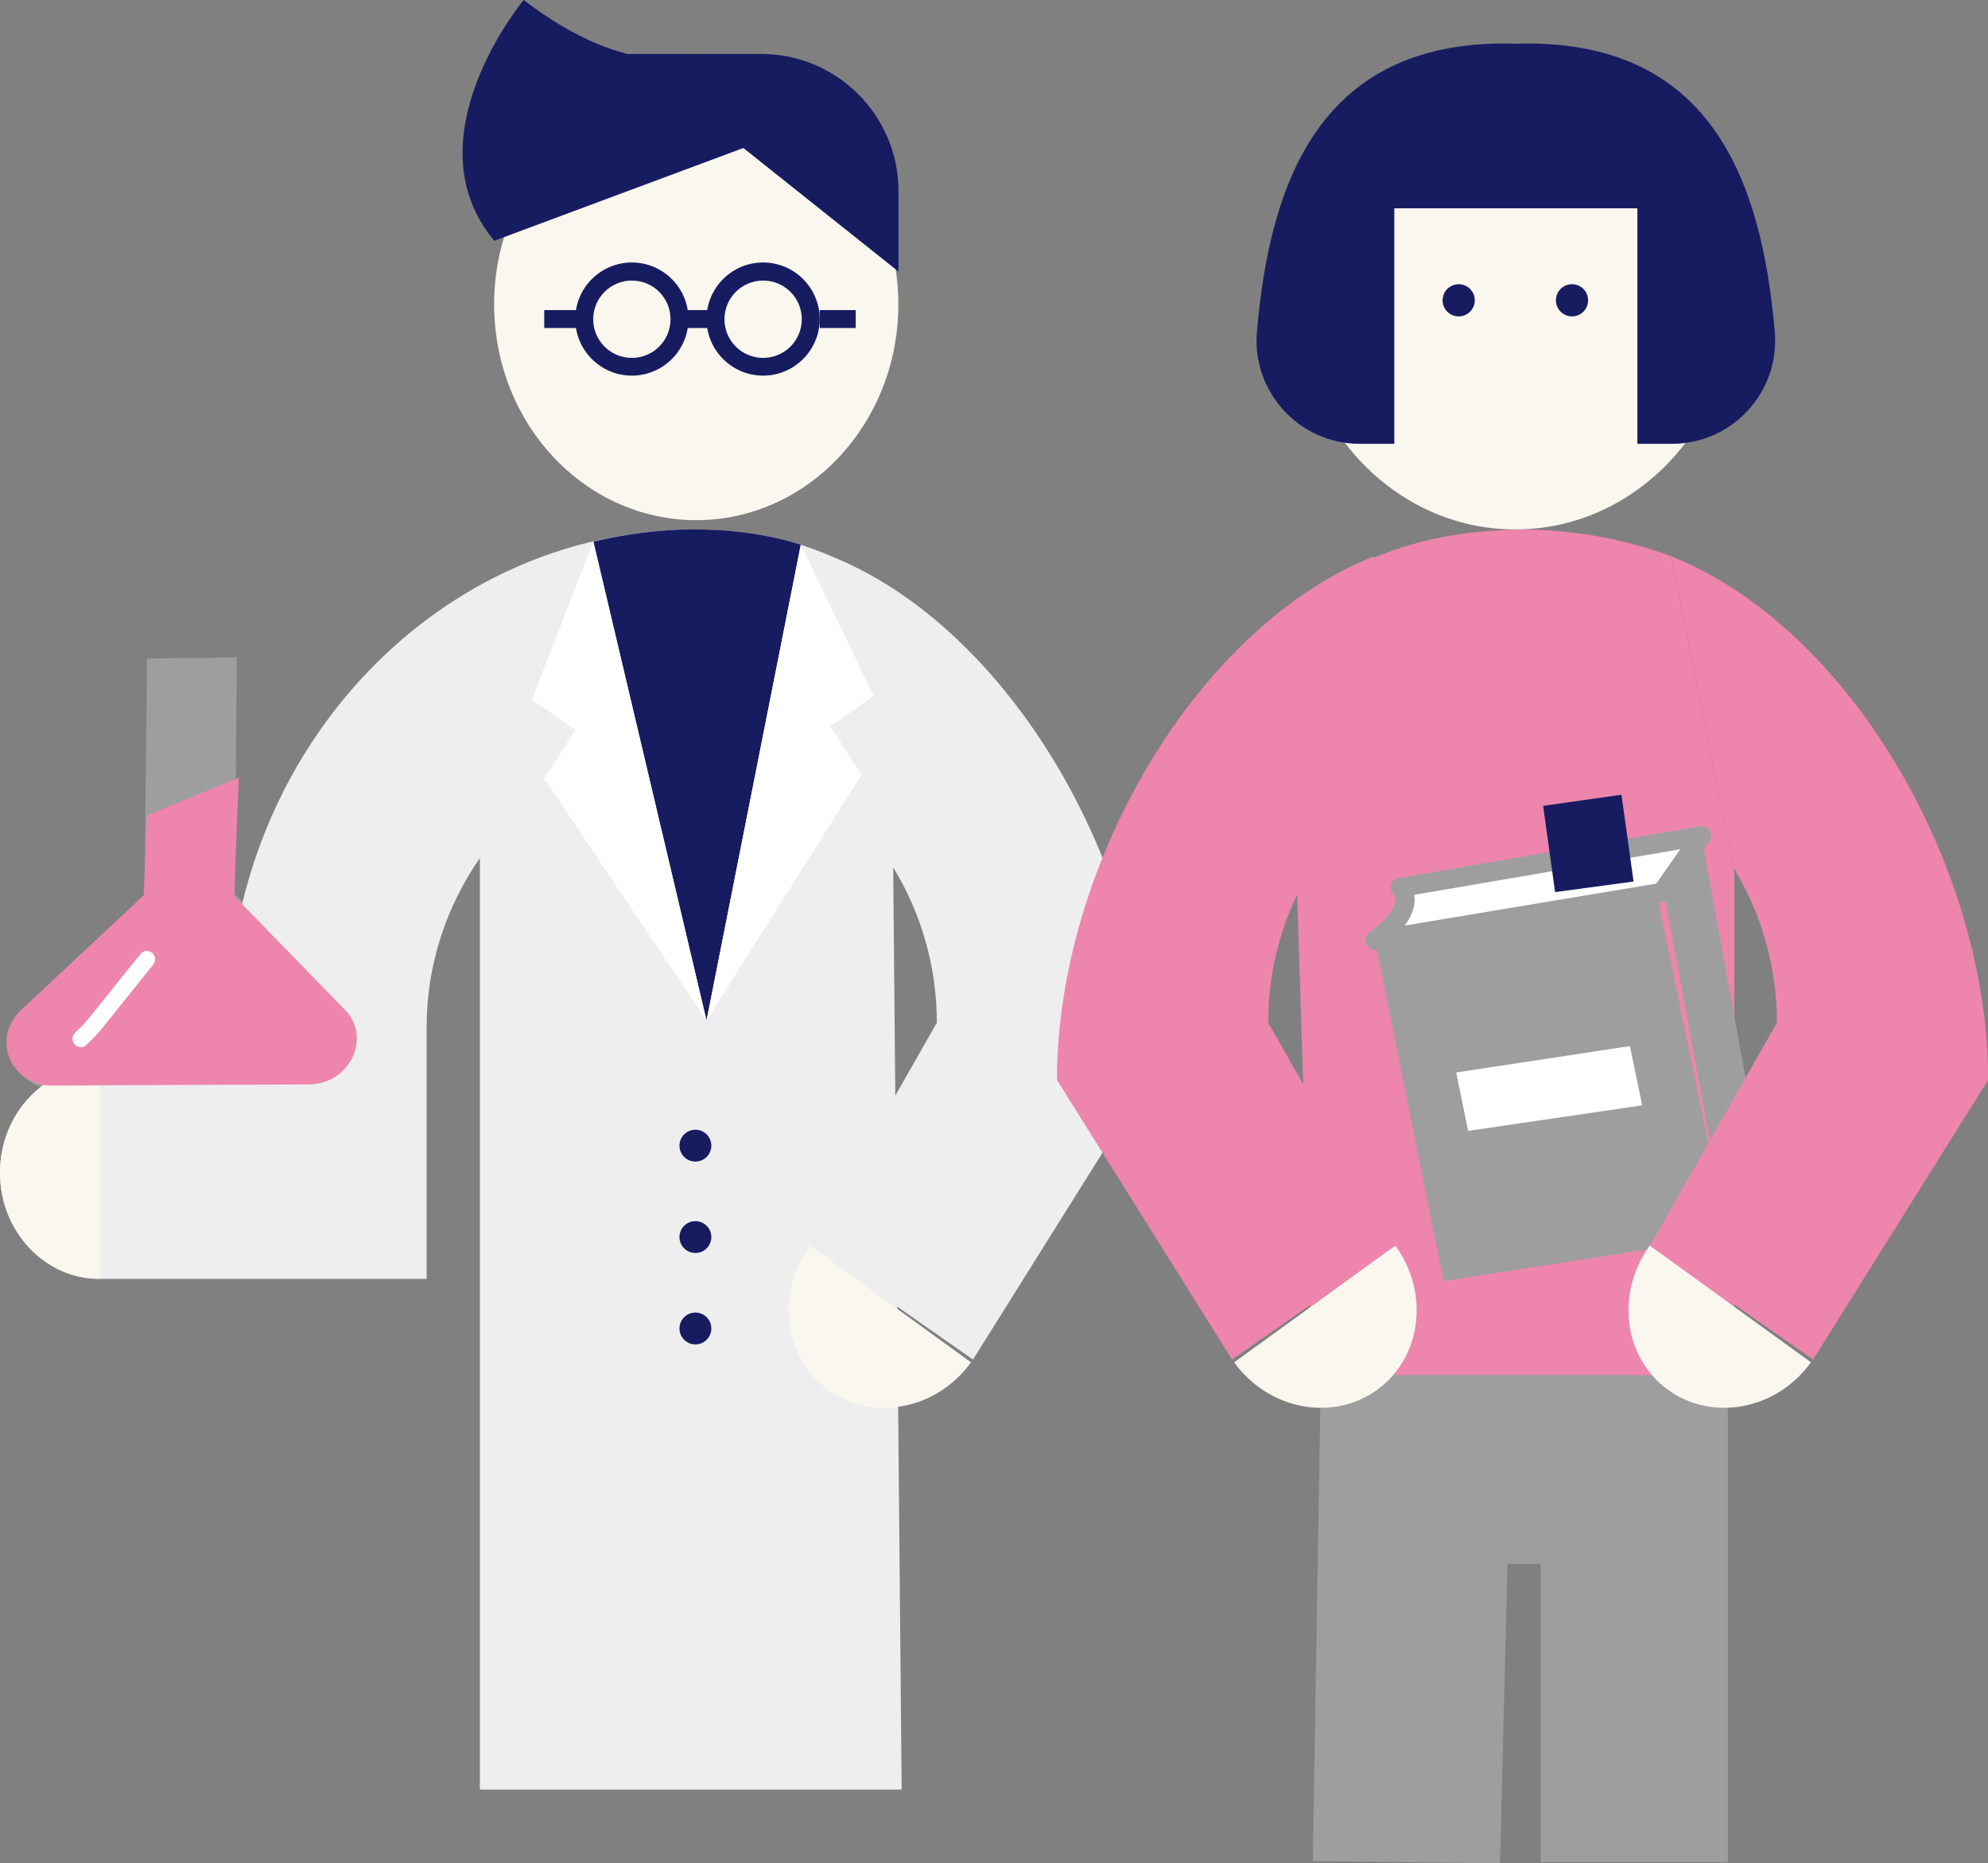
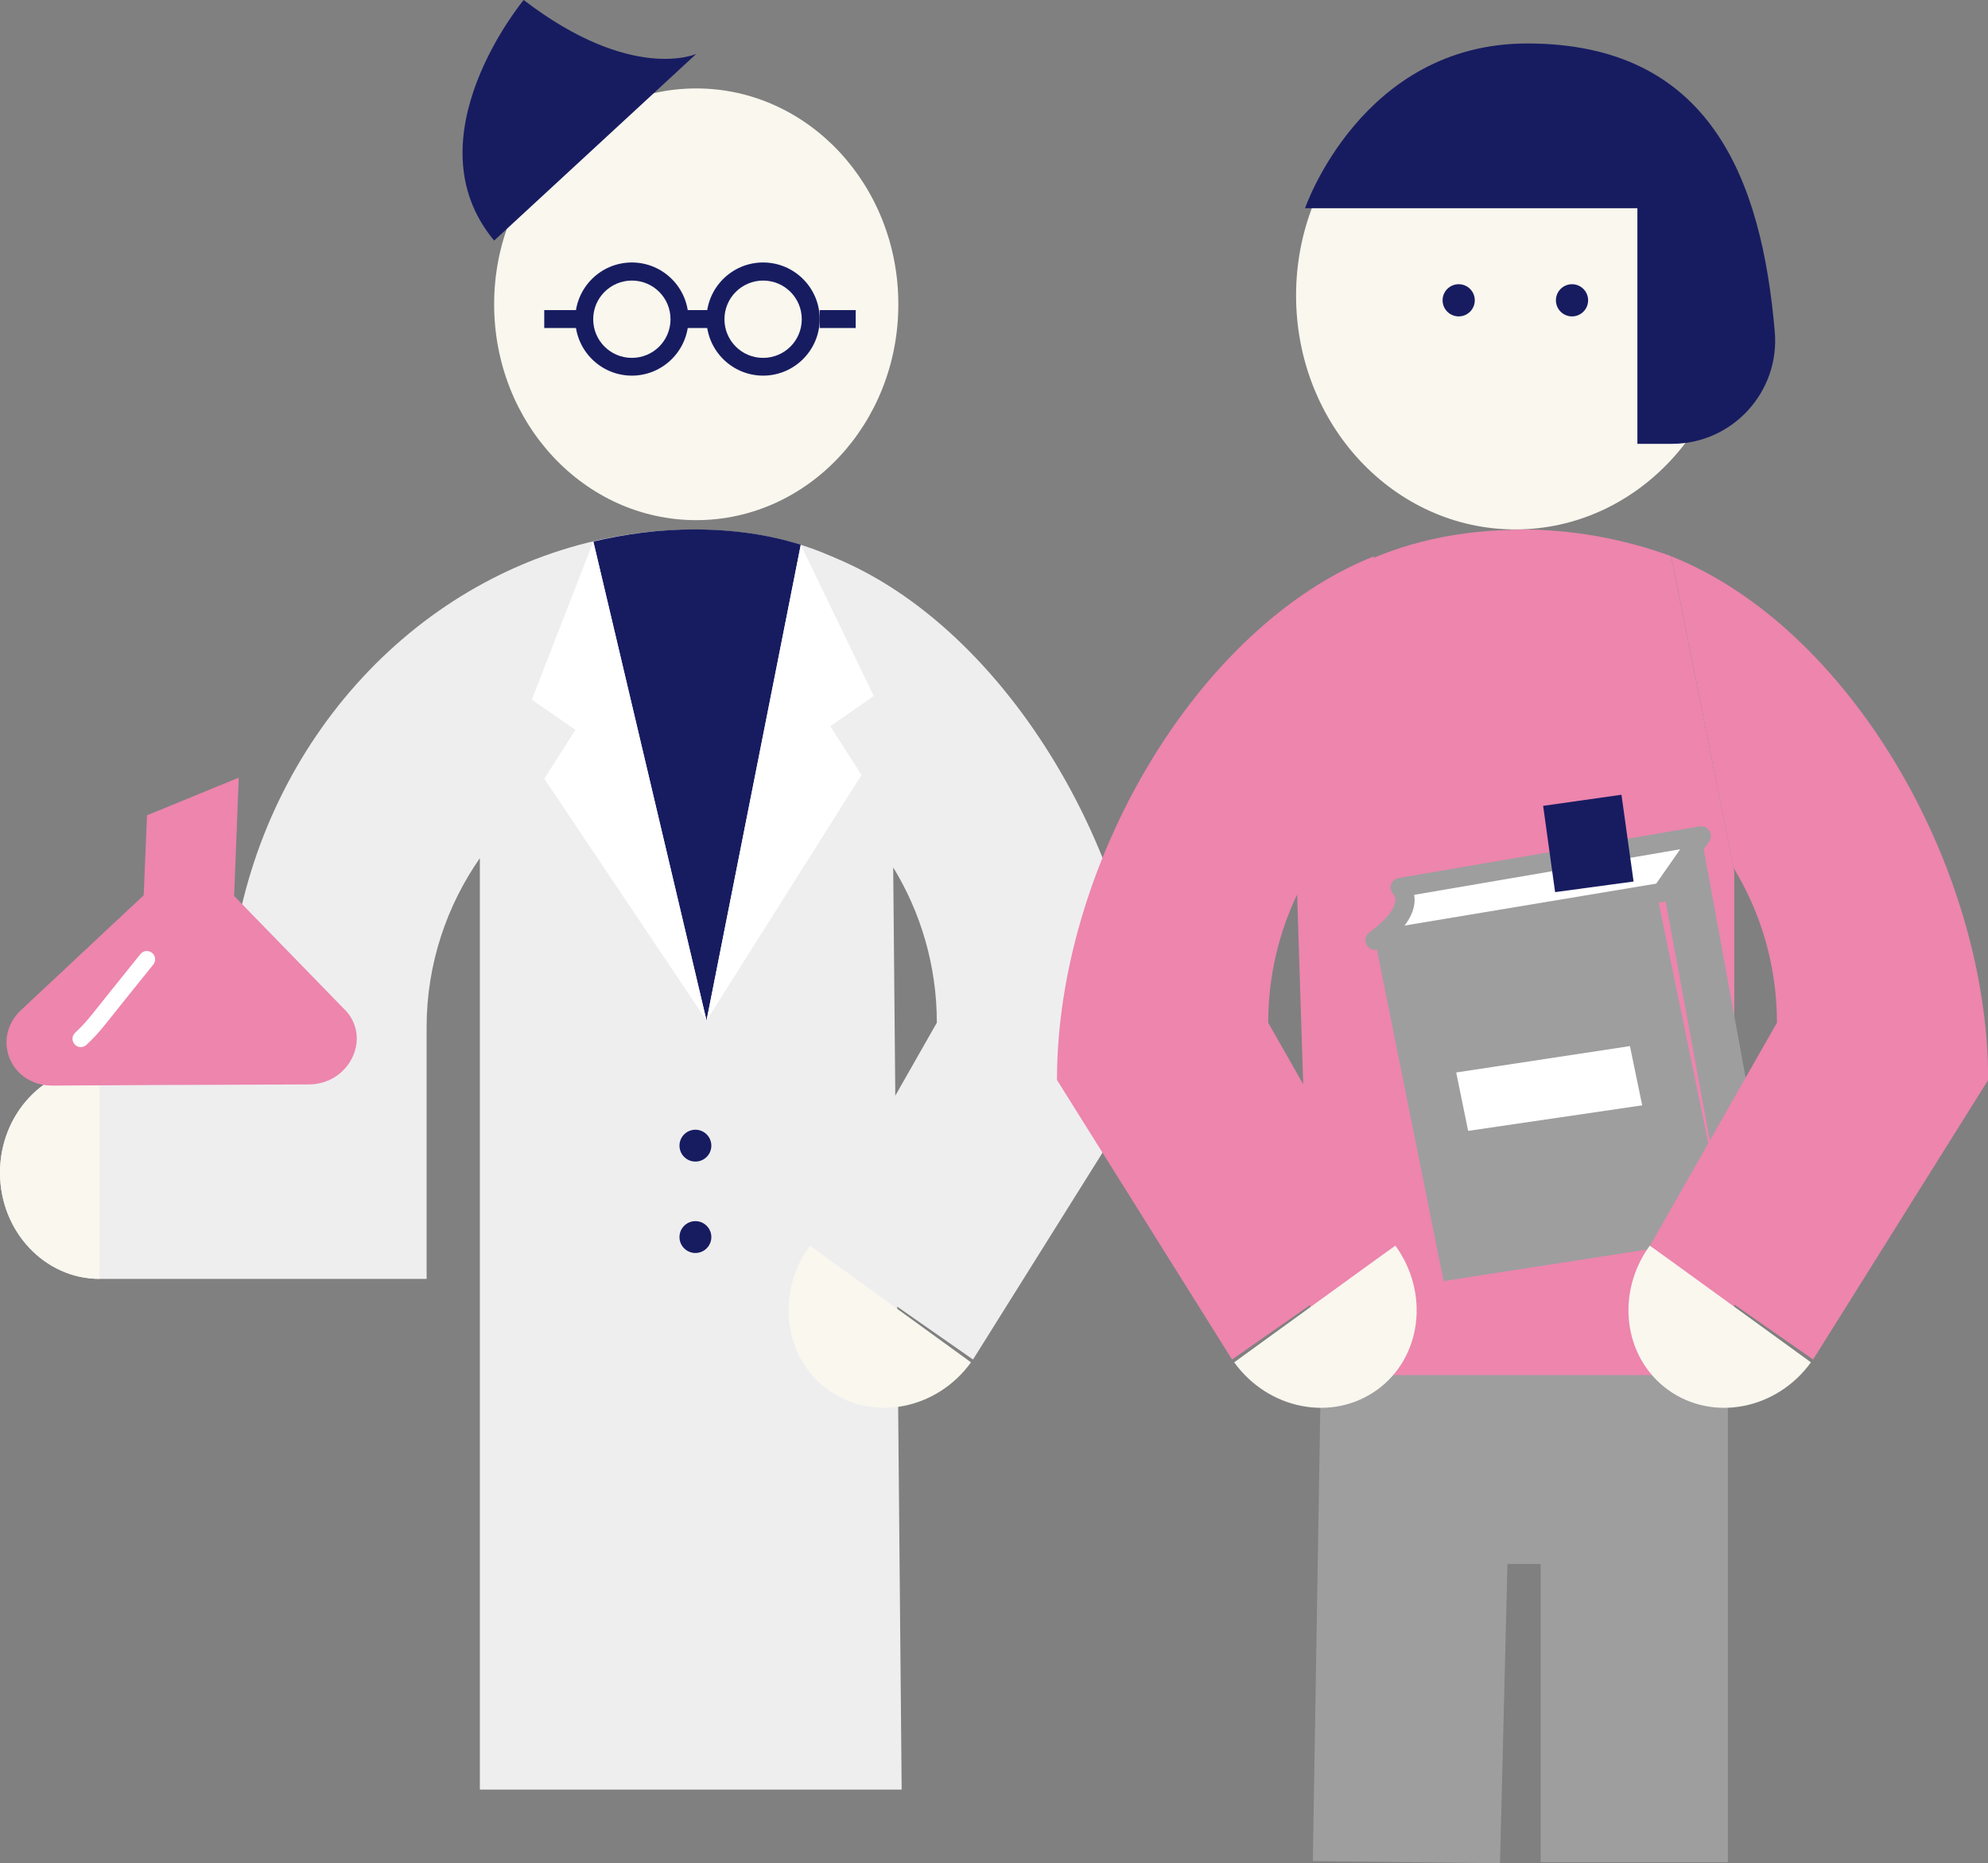
<svg xmlns="http://www.w3.org/2000/svg" id="_レイヤー_2" data-name="レイヤー 2" viewBox="0 0 119.81 112.3">
  <rect x="0" y="0" width="119.81" height="112.3" fill="#808080" stroke="none" />
  <g id="_レイアウト" data-name="レイアウト">
-     <path d="M1.42,61.29l7.29-7.25.15-14.35,2.35-.03h.73s2.33-.04,2.33-.04l-.12,14.28,7,6.77c1.51,1.68.22,4.37-2.15,4.45l-7.31.26-.74.03-7.41.26c-2.44.09-3.73-2.57-2.13-4.38Z" fill="#9e9e9f" stroke-width="0" />
    <g>
      <path d="M53.83,52.28l.51,55.58h-25.42v-56.14c-1.99,2.86-3.21,6.37-3.21,10.2v15.16H6c-3.31,0-6-2.87-6-6.4s2.68-6.4,6-6.4h7.72s0-2.36,0-2.36c0-13.15,7.96-24.35,19.01-28.39,2.85-1.04,5.91-1.61,9.1-1.61,15.5,0,20.65,13.46,20.65,30.01" fill="#eeeeef" stroke-width="0" />
      <path d="M35.76,32.64l6.82,28.87,5.68-28.68c-1.91-.6-4.05-.92-6.44-.92-2.08,0-4.11.27-6.06.73Z" fill="#171c61" stroke-width="0" />
      <path d="M6,77.08c-3.31,0-6-2.87-6-6.4s2.68-6.4,6-6.4" fill="#f9f7ee" stroke-width="0" />
    </g>
    <path d="M41.96,31.35c6.73,0,12.18-5.82,12.18-13.01s-5.45-13.01-12.18-13.01-12.18,5.82-12.18,13.01,5.45,13.01,12.18,13.01Z" fill="#f9f7ee" stroke-width="0" />
    <g>
      <path d="M38.08,22.64c-1.88,0-3.41-1.53-3.41-3.41s1.53-3.41,3.41-3.41,3.41,1.53,3.41,3.41-1.53,3.41-3.41,3.41ZM38.08,16.91c-1.28,0-2.33,1.04-2.33,2.33s1.04,2.33,2.33,2.33,2.33-1.04,2.33-2.33-1.04-2.33-2.33-2.33Z" fill="#171c61" stroke-width="0" />
      <path d="M45.99,22.64c-1.88,0-3.41-1.53-3.41-3.41s1.53-3.41,3.41-3.41,3.41,1.53,3.41,3.41-1.53,3.41-3.41,3.41ZM45.99,16.91c-1.28,0-2.33,1.04-2.33,2.33s1.04,2.33,2.33,2.33,2.33-1.04,2.33-2.33-1.04-2.33-2.33-2.33Z" fill="#171c61" stroke-width="0" />
      <rect x="40.95" y="18.69" width="2.17" height="1.08" fill="#171c61" stroke-width="0" />
      <rect x="49.4" y="18.69" width="2.17" height="1.08" fill="#171c61" stroke-width="0" />
      <rect x="32.8" y="18.69" width="2.17" height="1.08" fill="#171c61" stroke-width="0" />
    </g>
-     <path d="M29.78,14.5v-2.97c0-4.57,3.71-8.28,8.28-8.28h7.81c4.57,0,8.28,3.71,8.28,8.28v4.84l-9.35-7.45-15.01,5.59Z" fill="#171c61" stroke-width="0" />
    <path d="M41.96,3.25s-3.88,1.75-10.4-3.25c0,0-6.93,8.32-1.78,14.5l12.18-11.25Z" fill="#171c61" stroke-width="0" />
    <path d="M102.64,65.7c-3.19,0-5.77,2.76-5.77,6.16s2.58,6.16,5.77,6.16" fill="#f9f7ee" stroke-width="0" />
    <path d="M53.83,52.28c1.65,2.7,2.63,5.9,2.63,9.36l-7.65,13.44,9.83,6.86,10.55-16.85c0-12.88-8.4-27.31-19.1-31.56" fill="#eeeeef" stroke-width="0" />
    <path d="M48.81,75.07c-2.08,2.86-1.59,6.76,1.1,8.7s6.54,1.2,8.61-1.66" fill="#f9f7ee" stroke-width="0" />
    <circle cx="41.91" cy="69.05" r=".96" fill="#171c61" stroke-width="0" />
    <circle cx="41.91" cy="74.56" r=".96" fill="#171c61" stroke-width="0" />
-     <circle cx="41.91" cy="80.07" r=".96" fill="#171c61" stroke-width="0" />
    <polyline points="35.76 32.64 32.05 42.17 34.68 43.99 32.8 46.93 42.58 61.51" fill="#fff" stroke-width="0" />
    <polyline points="48.26 32.84 52.66 41.95 50.04 43.77 51.92 46.71 42.58 61.51" fill="#fff" stroke-width="0" />
    <path d="M14.39,46.88l-.28,7.12,6.79,6.98c1.46,1.72.09,4.37-2.28,4.38l-7.31.03h-.74s-7.42.04-7.42.04c-2.44.01-3.65-2.68-2-4.44l7.51-7.03.2-4.82,5.53-2.27Z" fill="#ed85ad" stroke-width="0" />
    <path d="M8.85,57.82c-3.19,3.94-3.04,3.89-3.98,4.79" fill="none" stroke="#fff" stroke-linecap="round" stroke-linejoin="round" />
    <g>
      <polyline points="79.63 81.14 79.12 112.17 90.4 112.3 90.85 94.26 92.85 94.26 92.85 112.24 104.13 112.24 104.13 81.14" fill="#9e9e9f" stroke-width="0" />
      <path d="M100.77,33.81l-.06-.29c-2.85-1.04-5.91-1.61-9.1-1.61-.1,0-.2.01-.29.02-.1,0-.2-.02-.29-.02l.02.03c-15.23.33-23.13,13.64-23.13,29.97l10.21-9.36.97,30.33h25.42v-30.33" fill="#ed85ad" stroke-width="0" />
      <g>
        <g>
          <polygon points="104.12 74.56 87 77.21 82.87 56.67 99.78 53.52 104.12 74.56" fill="#9e9e9f" stroke-width="0" />
          <path d="M82.87,56.67l17.28-2.88,2.38-3.41-18.14,3.11s1.26,1.13-1.52,3.18Z" fill="#fff" stroke="#9e9e9f" stroke-linecap="round" stroke-linejoin="round" stroke-width="1.16" />
          <polygon points="102.53 50.38 100.28 53.77 104.12 74.56 106.6 72.57 102.53 50.38" fill="#9e9e9f" stroke-width="0" />
          <polygon points="98.97 66.62 88.48 68.16 87.76 64.64 98.23 63.05 98.97 66.62" fill="#fff" stroke-width="0" />
        </g>
        <polyline points="93.72 53.77 93 48.57 97.72 47.9 98.45 53.13" fill="#171c61" stroke-width="0" />
      </g>
      <path d="M91.32,31.91c7.29,0,13.21-6.31,13.21-14.1s-5.91-14.1-13.21-14.1c-7.29,0-13.21,6.31-13.21,14.1s5.91,14.1,13.21,14.1Z" fill="#f9f7ee" stroke-width="0" />
      <g>
        <circle cx="94.74" cy="18.1" r=".97" fill="#171c61" stroke-width="0" />
        <circle cx="87.91" cy="18.1" r=".97" fill="#171c61" stroke-width="0" />
      </g>
      <path d="M100.76,26.75h-2.08s0-14.2,0-14.2h-20.03s3.4-9.93,13.39-9.93c11.04,0,14.13,8.2,14.92,17.38.31,3.63-2.56,6.75-6.2,6.75Z" fill="#171c61" stroke-width="0" />
-       <path d="M81.95,26.75h2.08s0-14.2,0-14.2h20.03s-3.4-9.93-13.39-9.93c-11.04,0-14.13,8.2-14.92,17.38-.31,3.63,2.56,6.75,6.2,6.75Z" fill="#171c61" stroke-width="0" />
      <path d="M99.43,75.07c-2.08,2.86-1.59,6.76,1.1,8.7s6.54,1.2,8.61-1.66" fill="#f9f7ee" stroke-width="0" />
      <path d="M104.46,52.28c1.65,2.7,2.63,5.9,2.63,9.36l-7.65,13.44,9.83,6.86,10.55-16.85c0-12.88-8.4-27.31-19.1-31.56" fill="#ed85ad" stroke-width="0" />
      <path d="M84.09,75.07c2.08,2.86,1.59,6.76-1.1,8.7s-6.54,1.2-8.61-1.66" fill="#f9f7ee" stroke-width="0" />
      <path d="M79.06,52.28c-1.65,2.7-2.63,5.9-2.63,9.36l7.65,13.44-9.83,6.86-10.55-16.85c0-12.88,8.4-27.31,19.1-31.56" fill="#ed85ad" stroke-width="0" />
    </g>
  </g>
</svg>